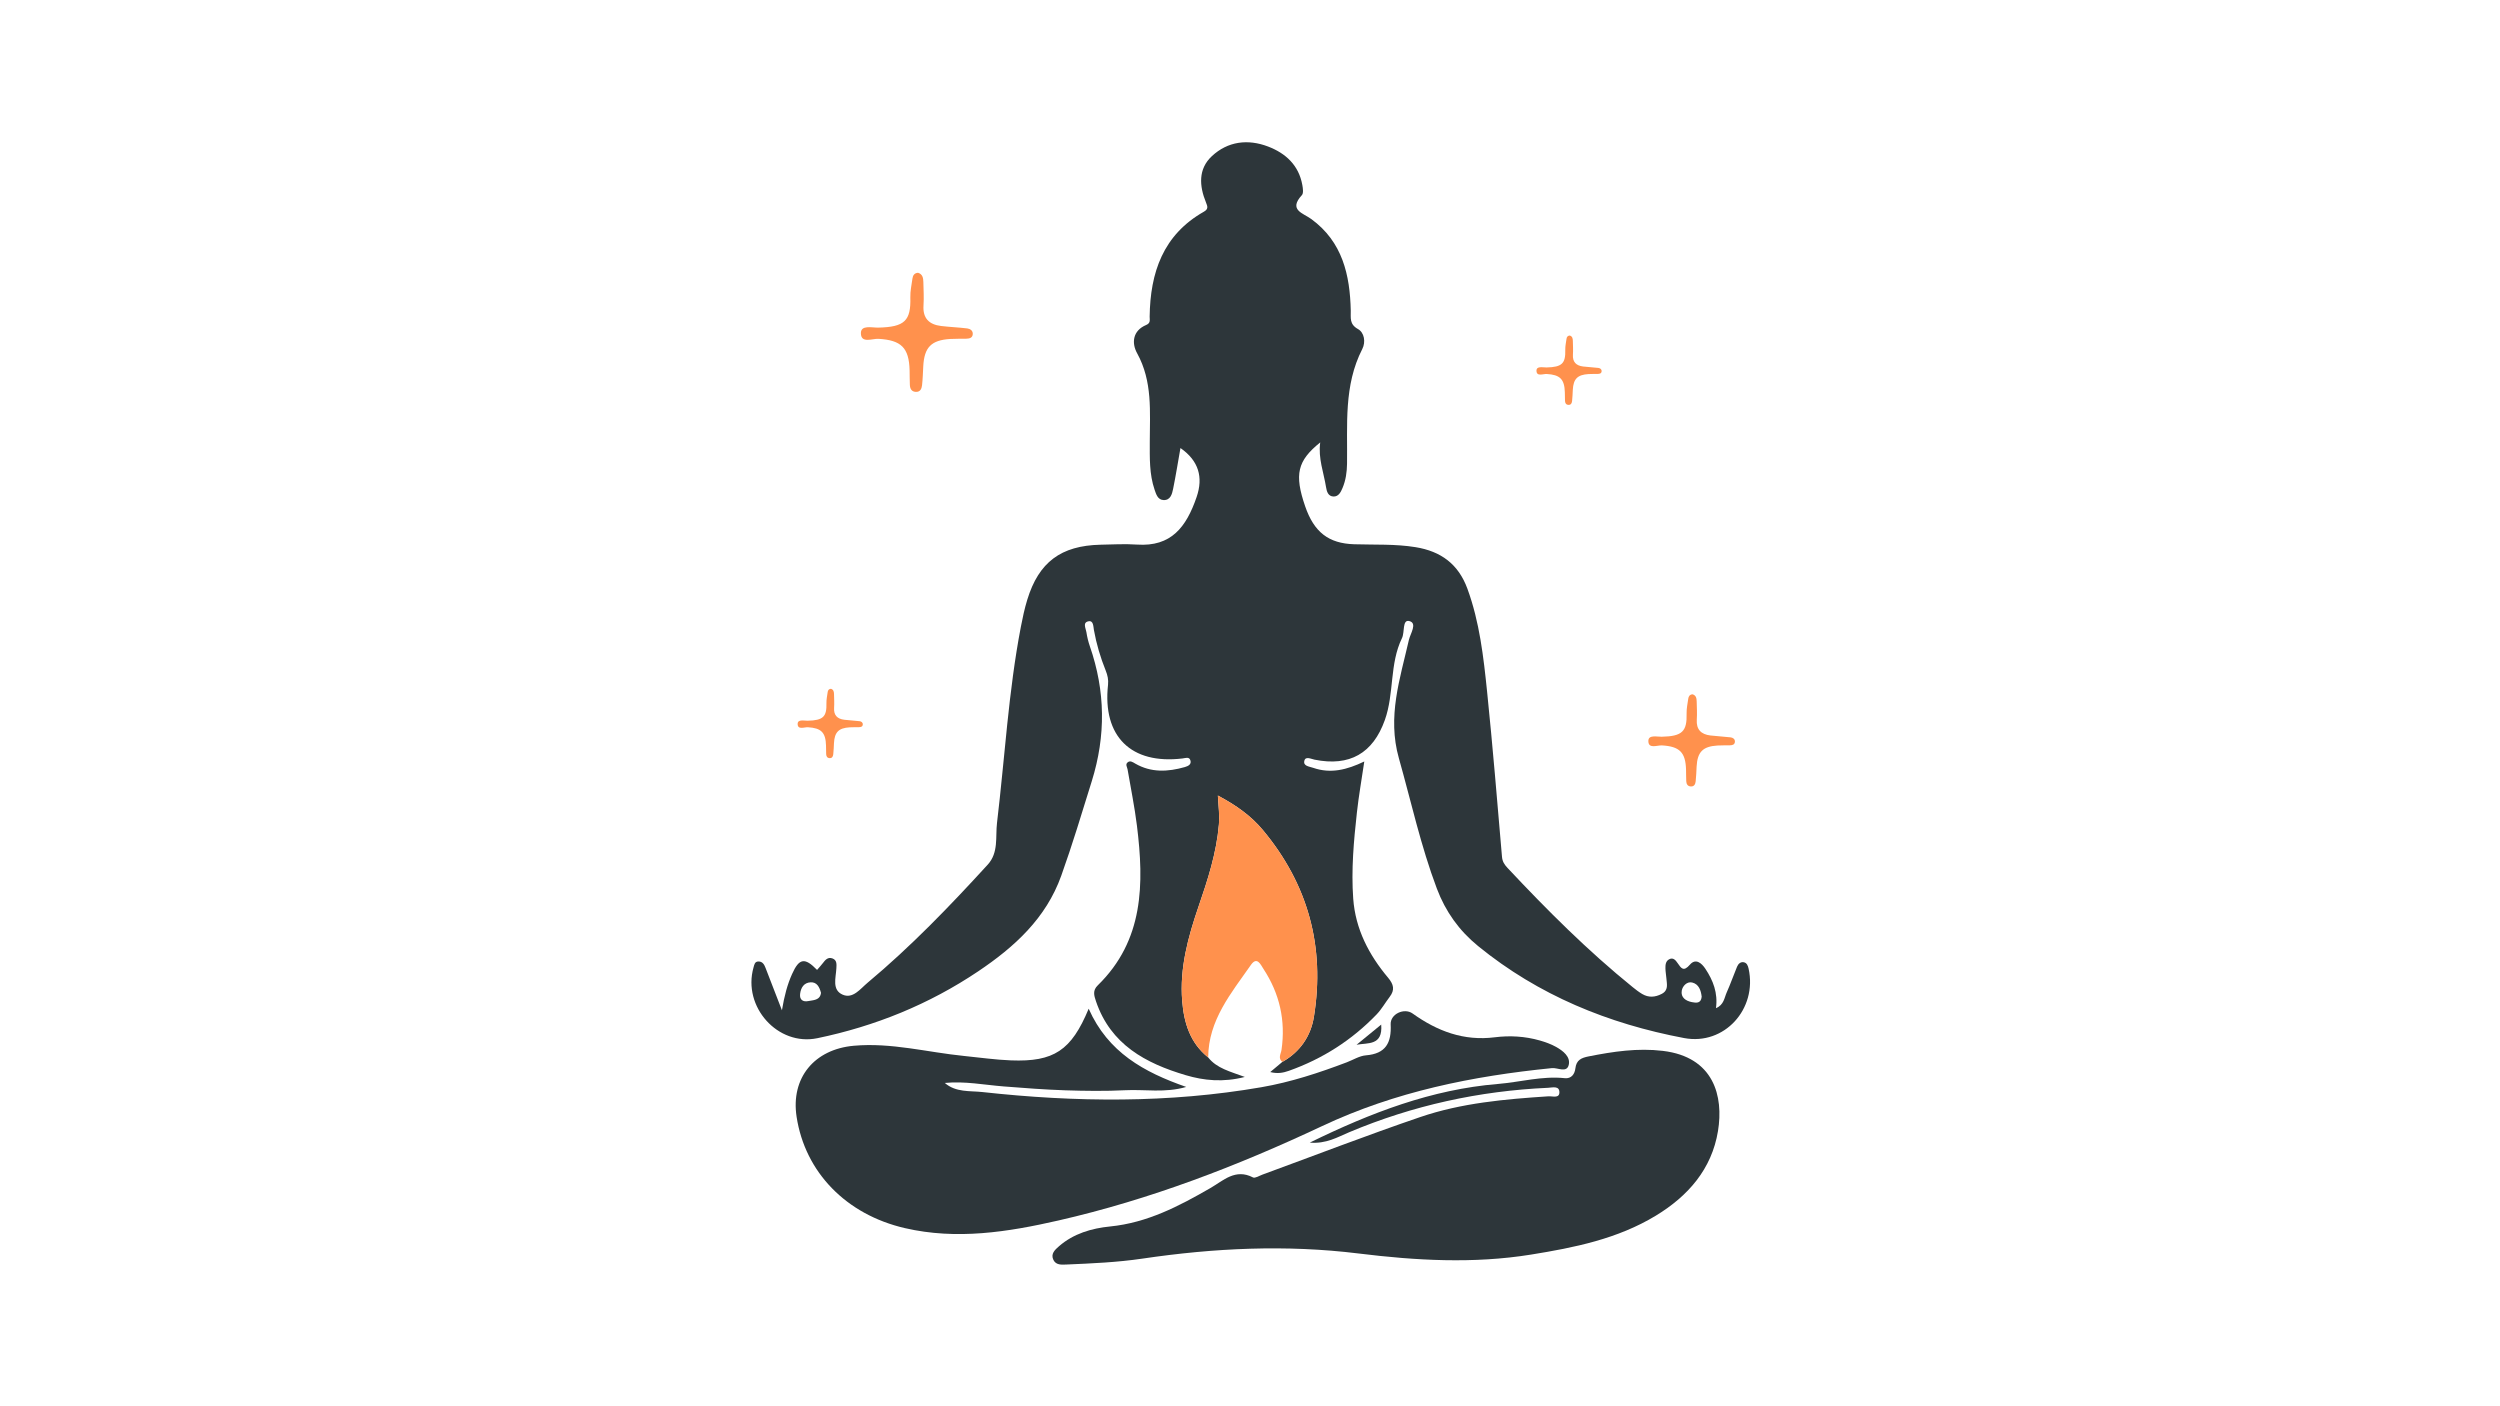
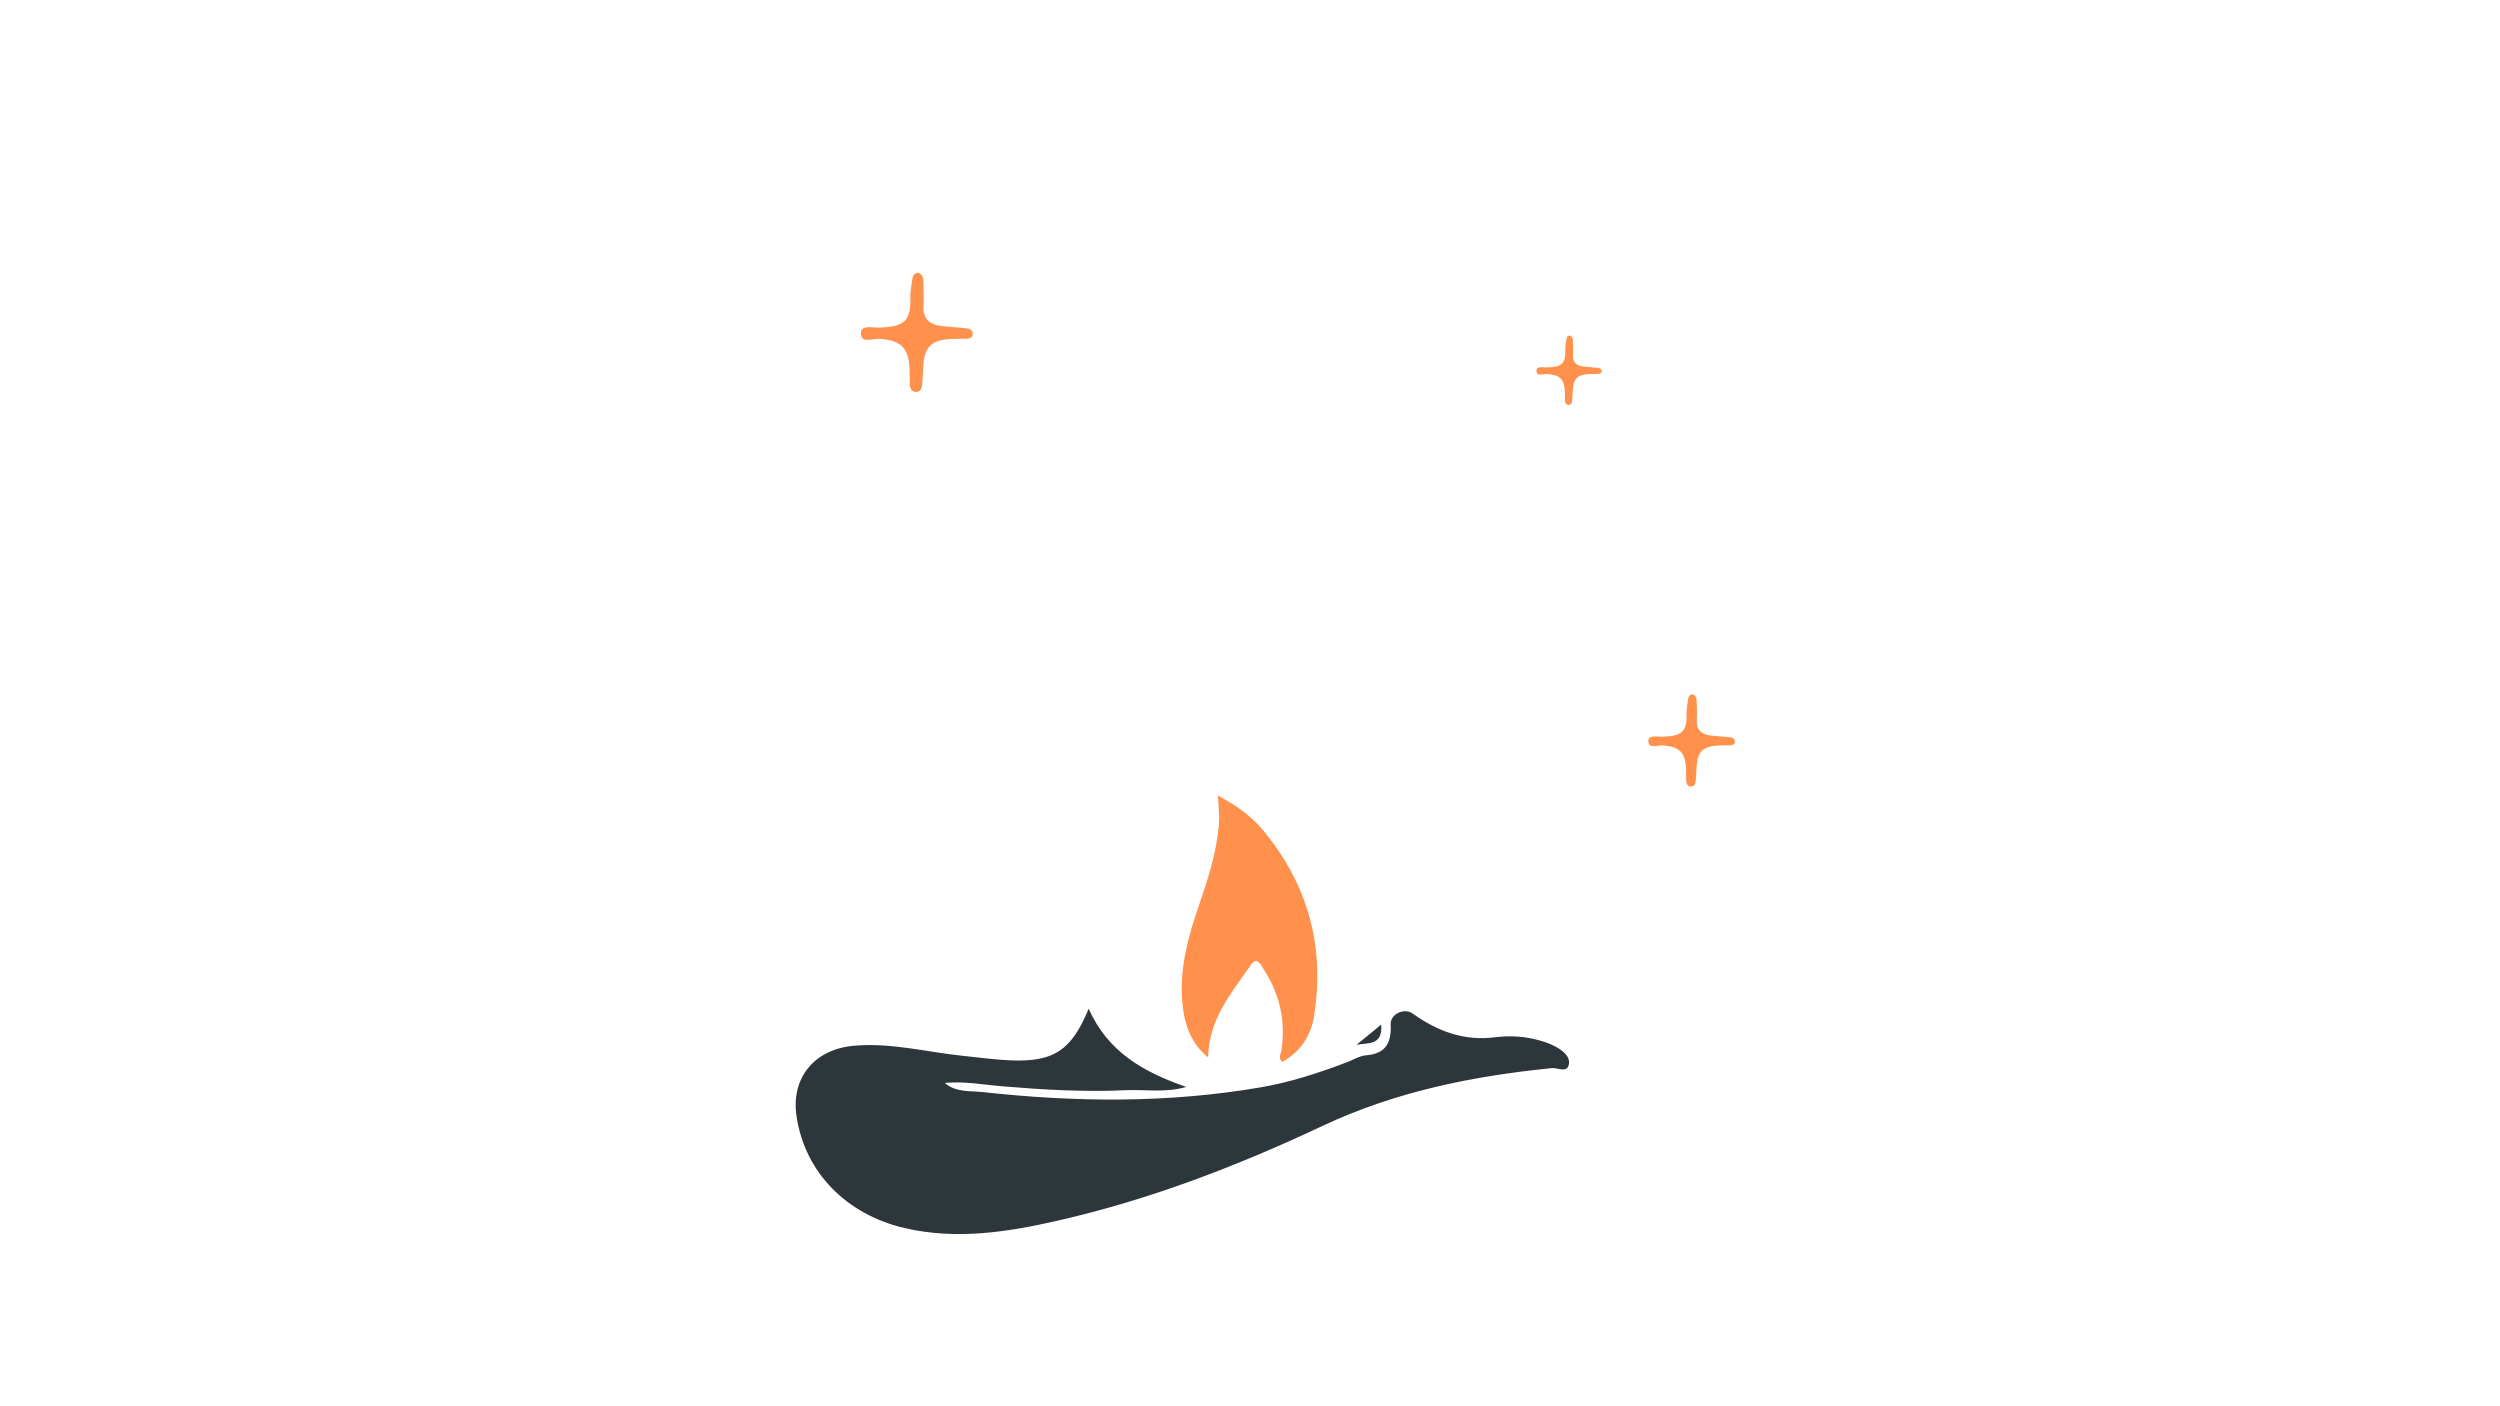
<svg xmlns="http://www.w3.org/2000/svg" width="1920" zoomAndPan="magnify" viewBox="0 0 1440 810" height="1080" preserveAspectRatio="xMidYMid meet" version="1.2">
  <defs>
    <clipPath id="1047ef08e5">
-       <path d="M 606 604 L 991 604 L 991 728.742 L 606 728.742 Z M 606 604 " />
-     </clipPath>
+       </clipPath>
  </defs>
  <g id="103bfbfa69">
-     <path style=" stroke:none;fill-rule:nonzero;fill:#2d363a;fill-opacity:1;" d="M 695.914 609.09 C 700.895 615.383 708.422 617.133 717.016 620.328 C 704.48 623.527 693.527 622.426 682.977 619.301 C 659.875 612.453 639.734 601.66 631.289 576.746 C 630.125 573.316 629.293 570.508 632.301 567.574 C 658.906 541.617 659.02 509.051 654.875 475.578 C 653.531 464.73 651.324 453.992 649.488 443.207 C 649.266 441.875 648.145 440.426 649.359 439.266 C 650.902 437.789 652.48 439.004 653.883 439.816 C 663.09 445.141 672.699 444.609 682.461 441.832 C 684.469 441.258 686.492 440.23 685.609 437.793 C 684.883 435.789 682.758 436.672 681.164 436.867 C 651.516 440.469 634.953 424.172 638.223 394.469 C 638.547 391.516 637.961 388.922 636.902 386.289 C 633.852 378.715 631.535 370.934 630.094 362.887 C 629.723 360.812 629.852 357.316 627.004 357.859 C 623.406 358.543 625.438 361.93 625.77 364.133 C 626.188 366.895 626.852 369.66 627.77 372.301 C 636.703 398.074 637.043 423.695 628.867 449.953 C 623.195 468.172 617.727 486.438 611.285 504.41 C 602.469 529.012 584.309 545.465 563.461 559.473 C 535.168 578.488 504.094 591.094 470.773 598.008 C 447.996 602.738 427.605 579.883 434.023 557.27 C 434.5 555.594 434.723 553.801 436.926 553.816 C 439.285 553.832 440.227 555.641 440.961 557.535 C 443.867 565.039 446.766 572.551 450.391 581.926 C 451.828 573.398 453.547 567.047 456.234 561.039 C 460.324 551.891 463.547 551.387 470.629 558.668 C 471.738 557.383 472.895 556.152 473.918 554.816 C 475.336 552.965 476.828 551.098 479.453 552.039 C 482.164 553.012 481.863 555.496 481.75 557.762 C 481.473 563.25 479.062 570.191 485.391 572.938 C 491.281 575.492 495.543 569.559 499.699 566.086 C 524.613 545.285 547.062 521.961 568.922 498.043 C 575.301 491.066 573.309 482.07 574.277 473.98 C 578.781 436.309 580.855 398.34 588.027 360.992 C 589.035 355.758 590.152 350.516 591.711 345.43 C 598.352 323.789 611.074 314.289 633.906 313.754 C 640.945 313.59 648.016 313.223 655.027 313.684 C 674.539 314.969 683.258 303.758 689.246 286.297 C 693.16 274.891 690.469 265.402 679.941 258.07 C 678.535 266.02 677.285 273.871 675.703 281.656 C 675.098 284.621 674.168 288.199 670.195 288.039 C 666.883 287.906 665.945 284.723 665.039 282.066 C 661.984 273.105 662.266 263.801 662.273 254.512 C 662.293 237.168 663.969 219.746 654.965 203.445 C 651.762 197.652 652.332 190.484 660.207 187.184 C 662.883 186.062 662.176 184.188 662.199 182.371 C 662.531 157.012 669.898 135.281 693.426 121.945 C 696.086 120.438 695.629 119.008 694.629 116.566 C 690.777 107.121 690.082 97.34 698.043 89.934 C 707.227 81.387 718.738 79.961 730.379 84.391 C 740.586 88.281 748.125 95.203 750.152 106.617 C 750.488 108.512 750.898 111.285 749.891 112.387 C 742.008 120.98 750.535 122.695 755.301 126.172 C 773.27 139.285 777.598 158.359 778.039 179.012 C 778.129 183.133 777.168 186.734 782.207 189.543 C 785.836 191.566 786.758 196.98 784.68 201.031 C 773.898 222.059 776.211 244.742 775.895 267.094 C 775.828 271.938 775.172 276.641 773.297 281.074 C 772.332 283.344 771.074 286.07 768.117 285.992 C 765.012 285.914 764.203 283.117 763.801 280.605 C 762.461 272.148 759.184 263.98 760.449 254.836 C 747.25 265.441 745.477 273.27 751.746 291.555 C 756.891 306.559 765.266 313.02 779.98 313.492 C 791.781 313.867 803.594 313.258 815.367 315.168 C 830.004 317.547 840.043 324.945 845.219 339.086 C 852.258 358.309 854.516 378.438 856.582 398.539 C 859.828 430.152 862.426 461.832 865.145 493.5 C 865.383 496.289 866.547 498.016 868.352 499.941 C 891.09 524.203 914.566 547.672 940.457 568.613 C 942.199 570.023 943.992 571.414 945.914 572.547 C 949.602 574.719 953.312 574.461 957.109 572.5 C 961.16 570.41 960.117 566.945 959.855 563.645 C 959.699 561.68 959.328 559.727 959.289 557.766 C 959.254 555.789 959.398 553.668 961.395 552.566 C 963.766 551.254 965.246 553.203 966.254 554.676 C 968.434 557.855 969.723 559.875 973.422 555.617 C 976.703 551.836 980.105 554.703 982.301 558.02 C 986.727 564.699 989.602 571.902 988.395 580.703 C 993.016 578.789 993.188 574.742 994.582 571.648 C 996.766 566.801 998.492 561.75 1000.539 556.84 C 1001.207 555.238 1002.543 553.867 1004.43 554.262 C 1006.188 554.633 1006.801 556.168 1007.199 557.973 C 1012.301 581.152 993.219 602.297 970.066 597.926 C 926.41 589.688 886.199 573.293 851.406 544.953 C 840.465 536.039 832.629 525.09 827.621 511.809 C 818.391 487.32 812.84 461.82 805.75 436.73 C 798.98 412.773 806.41 391.027 811.523 368.586 C 812.355 364.938 816.559 358.93 811.75 357.73 C 807.625 356.703 809.195 364.148 807.551 367.535 C 800.293 382.438 803.133 399.406 797.684 414.703 C 790.84 433.926 777.371 441.652 757.18 437.562 C 755.148 437.152 751.996 435.441 751.309 438.18 C 750.527 441.285 754.102 441.477 756.41 442.277 C 766.422 445.754 775.781 443.453 785.836 438.609 C 784.324 448.871 782.641 458.367 781.582 467.938 C 779.758 484.445 778.25 501.023 779.457 517.648 C 780.727 535.125 788.473 549.992 799.535 563.16 C 802.777 567.02 803.527 570.18 800.457 574.191 C 797.902 577.527 795.824 581.293 792.938 584.293 C 778.688 599.113 761.781 609.906 742.391 616.789 C 739.164 617.934 735.906 618.586 731.656 617.508 C 734.227 615.352 736.426 613.504 738.629 611.656 C 748.836 605.887 755 596.875 756.812 585.656 C 763.312 545.41 753.496 509.328 727.324 478.008 C 720.582 469.934 712.008 463.82 701.48 458.238 C 701.91 464.902 702.508 469.852 702.082 474.91 C 700.707 491.332 695.648 506.773 690.359 522.168 C 684.305 539.797 679.426 557.621 680.93 576.523 C 681.941 589.164 685.492 600.734 695.914 609.09 Z M 472.891 571.871 C 472.004 568.504 470.516 565.605 466.887 565.812 C 463.078 566.027 461.289 568.852 460.855 572.527 C 460.438 576.078 462.801 577.16 465.43 576.641 C 468.387 576.051 472.391 576.262 472.891 571.871 Z M 980.172 574.117 C 979.773 570.527 978.562 566.824 974.645 565.914 C 971.711 565.23 969.152 567.93 968.695 570.602 C 968.016 574.559 971.051 576.562 974.566 577.234 C 976.926 577.68 979.781 578.152 980.172 574.117 Z M 980.172 574.117 " />
    <path style=" stroke:none;fill-rule:nonzero;fill:#2d363a;fill-opacity:1;" d="M 627.078 581.023 C 638.227 606.109 658.715 617.508 683.266 626.078 C 671.043 629.641 659.449 627.391 648.129 627.969 C 636.629 628.555 625.066 628.391 613.547 628.016 C 601.734 627.625 589.934 626.715 578.148 625.785 C 566.871 624.895 555.68 622.645 544.203 623.777 C 550.57 629.34 558.68 628.227 565.895 629.023 C 619.543 634.926 673.188 635.488 726.586 626.234 C 743.488 623.309 759.758 617.961 775.773 611.879 C 779.441 610.484 783.039 608.176 786.797 607.871 C 798.246 606.949 801.547 600.609 801.027 590.066 C 800.73 584.066 808.84 580.336 813.645 583.773 C 827.828 593.918 843.109 599.75 861 597.477 C 869.656 596.379 878.457 596.887 886.957 599.324 C 890.164 600.246 893.398 601.395 896.297 603.016 C 900.312 605.266 904.723 608.684 903.594 613.379 C 902.449 618.164 897.25 614.898 893.914 615.234 C 848.137 619.828 803.797 628.727 761.543 648.621 C 712.797 671.574 662.43 690.949 609.637 703.004 C 580.449 709.664 551.109 714.316 521.207 707.395 C 487.414 699.574 463.715 675.246 458.836 643.238 C 455.422 620.879 469.02 604.398 491.773 602.355 C 513.422 600.41 534.234 606.137 555.438 608.246 C 564.391 609.137 573.332 610.441 582.309 610.781 C 607 611.727 617.09 605.121 627.078 581.023 Z M 627.078 581.023 " />
    <g clip-rule="nonzero" clip-path="url(#1047ef08e5)">
      <path style=" stroke:none;fill-rule:nonzero;fill:#2d363a;fill-opacity:1;" d="M 754.43 658.145 C 789.801 640.828 824.645 627.512 862.777 624.363 C 875.617 623.305 888.219 619.648 901.305 621.027 C 905.129 621.43 907.035 618.664 907.418 615.387 C 907.98 610.539 910.82 609.32 915.129 608.469 C 929.246 605.684 943.27 603.559 957.789 605.301 C 987.305 608.84 992.828 631.535 989.562 651.469 C 985.961 673.457 972.297 688.965 953.773 700.215 C 931.723 713.605 906.926 718.605 881.867 722.645 C 848.699 727.992 815.492 726.07 782.508 722.004 C 740.758 716.859 699.391 718.852 658.02 724.965 C 643.508 727.109 628.883 727.738 614.254 728.367 C 611.438 728.488 608.293 728.738 606.797 725.77 C 605.02 722.246 607.629 719.895 609.953 717.867 C 618.363 710.523 628.816 707.504 639.395 706.449 C 660.789 704.32 679.031 694.789 697.113 684.367 C 704.625 680.039 711.539 672.914 721.707 678.195 C 722.926 678.824 725.352 677.238 727.18 676.57 C 757.449 665.48 787.531 653.844 818.035 643.434 C 841.848 635.305 866.883 633.117 891.887 631.477 C 894.184 631.324 898.094 632.75 898.211 629.363 C 898.355 625.168 894.133 626.465 891.668 626.574 C 851.992 628.359 813.797 636.727 777.129 652.164 C 770.465 654.969 763.855 658.965 754.43 658.145 Z M 754.43 658.145 " />
    </g>
    <path style=" stroke:none;fill-rule:nonzero;fill:#ff914d;fill-opacity:1;" d="M 695.914 609.09 C 685.492 600.734 681.941 589.164 680.938 576.523 C 679.434 557.621 684.312 539.797 690.367 522.168 C 695.656 506.773 700.715 491.332 702.094 474.91 C 702.516 469.852 701.918 464.902 701.488 458.238 C 712.016 463.82 720.59 469.934 727.336 478.008 C 753.504 509.328 763.32 545.41 756.82 585.656 C 755.008 596.875 748.848 605.883 738.637 611.656 C 735.949 609.508 737.82 607.008 738.156 604.672 C 740.59 587.832 737.078 572.305 727.77 558.133 C 726.152 555.668 724.105 550.664 720.512 555.805 C 709.156 572.062 696.035 587.609 695.914 609.09 Z M 695.914 609.09 " />
    <path style=" stroke:none;fill-rule:nonzero;fill:#ff914d;fill-opacity:1;" d="M 528.789 157.113 C 531.453 157.926 531.797 160.16 531.855 162.445 C 531.965 166.941 532.23 171.461 531.938 175.938 C 531.453 183.344 535.168 186.93 542.047 187.77 C 547.059 188.379 552.121 188.555 557.129 189.172 C 558.773 189.375 560.453 190.406 560.312 192.48 C 560.164 194.613 558.438 195.043 556.66 195.09 C 553.57 195.172 550.469 195.059 547.383 195.246 C 536.414 195.906 532.383 200.02 531.801 210.945 C 531.605 214.586 531.512 218.246 531.105 221.871 C 530.883 223.84 530.129 225.836 527.516 225.723 C 525.039 225.617 524.184 223.887 524.082 221.738 C 523.949 218.93 524.004 216.113 523.93 213.305 C 523.594 200.223 519.062 195.93 506.004 195.168 C 502.445 194.957 495.891 198.016 495.871 191.906 C 495.855 187.031 502.223 188.785 505.801 188.707 C 521.199 188.375 524.715 184.711 524.355 171.285 C 524.258 167.672 525.082 164.027 525.574 160.414 C 525.816 158.621 526.68 157.266 528.789 157.113 Z M 528.789 157.113 " />
    <path style=" stroke:none;fill-rule:nonzero;fill:#ff914d;fill-opacity:1;" d="M 904.176 193.262 C 905.727 193.734 905.926 195.035 905.961 196.367 C 906.023 198.984 906.18 201.617 906.008 204.223 C 905.727 208.535 907.887 210.621 911.895 211.109 C 914.812 211.469 917.758 211.566 920.676 211.926 C 921.633 212.047 922.613 212.648 922.527 213.855 C 922.441 215.098 921.438 215.348 920.402 215.375 C 918.602 215.422 916.797 215.355 915.004 215.465 C 908.617 215.852 906.27 218.242 905.93 224.605 C 905.816 226.727 905.762 228.855 905.523 230.965 C 905.395 232.113 904.957 233.277 903.434 233.211 C 901.992 233.145 901.496 232.141 901.438 230.887 C 901.359 229.254 901.391 227.613 901.348 225.977 C 901.152 218.359 898.512 215.863 890.91 215.418 C 888.836 215.297 885.023 217.074 885.012 213.52 C 885 210.68 888.707 211.699 890.793 211.656 C 899.758 211.461 901.805 209.328 901.598 201.512 C 901.543 199.41 902.02 197.289 902.305 195.184 C 902.445 194.137 902.945 193.348 904.176 193.262 Z M 904.176 193.262 " />
-     <path style=" stroke:none;fill-rule:nonzero;fill:#ff914d;fill-opacity:1;" d="M 478.609 396.738 C 480.16 397.211 480.363 398.512 480.395 399.844 C 480.461 402.461 480.613 405.094 480.441 407.699 C 480.16 412.012 482.324 414.098 486.332 414.586 C 489.246 414.941 492.195 415.043 495.113 415.402 C 496.07 415.523 497.047 416.121 496.965 417.328 C 496.879 418.57 495.875 418.824 494.84 418.852 C 493.039 418.898 491.234 418.832 489.438 418.941 C 483.051 419.328 480.703 421.719 480.367 428.082 C 480.254 430.203 480.195 432.332 479.961 434.441 C 479.828 435.59 479.391 436.754 477.871 436.684 C 476.43 436.621 475.93 435.617 475.871 434.363 C 475.793 432.73 475.824 431.09 475.785 429.453 C 475.586 421.836 472.949 419.336 465.348 418.895 C 463.273 418.773 459.461 420.551 459.445 416.996 C 459.438 414.156 463.145 415.176 465.227 415.133 C 474.195 414.938 476.242 412.805 476.031 404.988 C 475.977 402.887 476.457 400.766 476.742 398.656 C 476.879 397.613 477.383 396.824 478.609 396.738 Z M 478.609 396.738 " />
    <path style=" stroke:none;fill-rule:nonzero;fill:#ff914d;fill-opacity:1;" d="M 974.918 399.914 C 976.98 400.543 977.246 402.273 977.293 404.043 C 977.379 407.52 977.582 411.02 977.355 414.48 C 976.98 420.211 979.855 422.984 985.18 423.633 C 989.055 424.105 992.973 424.242 996.848 424.719 C 998.117 424.875 999.418 425.676 999.309 427.277 C 999.195 428.93 997.855 429.262 996.484 429.297 C 994.09 429.359 991.691 429.273 989.305 429.418 C 980.82 429.93 977.703 433.109 977.25 441.562 C 977.098 444.383 977.027 447.215 976.711 450.016 C 976.539 451.539 975.957 453.086 973.934 452.996 C 972.02 452.914 971.359 451.574 971.277 449.914 C 971.176 447.742 971.219 445.562 971.16 443.387 C 970.898 433.266 967.395 429.945 957.293 429.355 C 954.535 429.195 949.465 431.559 949.453 426.832 C 949.441 423.062 954.367 424.418 957.133 424.359 C 969.047 424.102 971.766 421.27 971.488 410.879 C 971.414 408.086 972.051 405.266 972.43 402.469 C 972.621 401.082 973.285 400.031 974.918 399.914 Z M 974.918 399.914 " />
    <path style=" stroke:none;fill-rule:nonzero;fill:#2d363a;fill-opacity:1;" d="M 795.578 590.16 C 796.582 602.508 787.766 600.543 781.383 601.781 C 785.816 598.152 790.25 594.523 795.578 590.16 Z M 795.578 590.16 " />
  </g>
</svg>